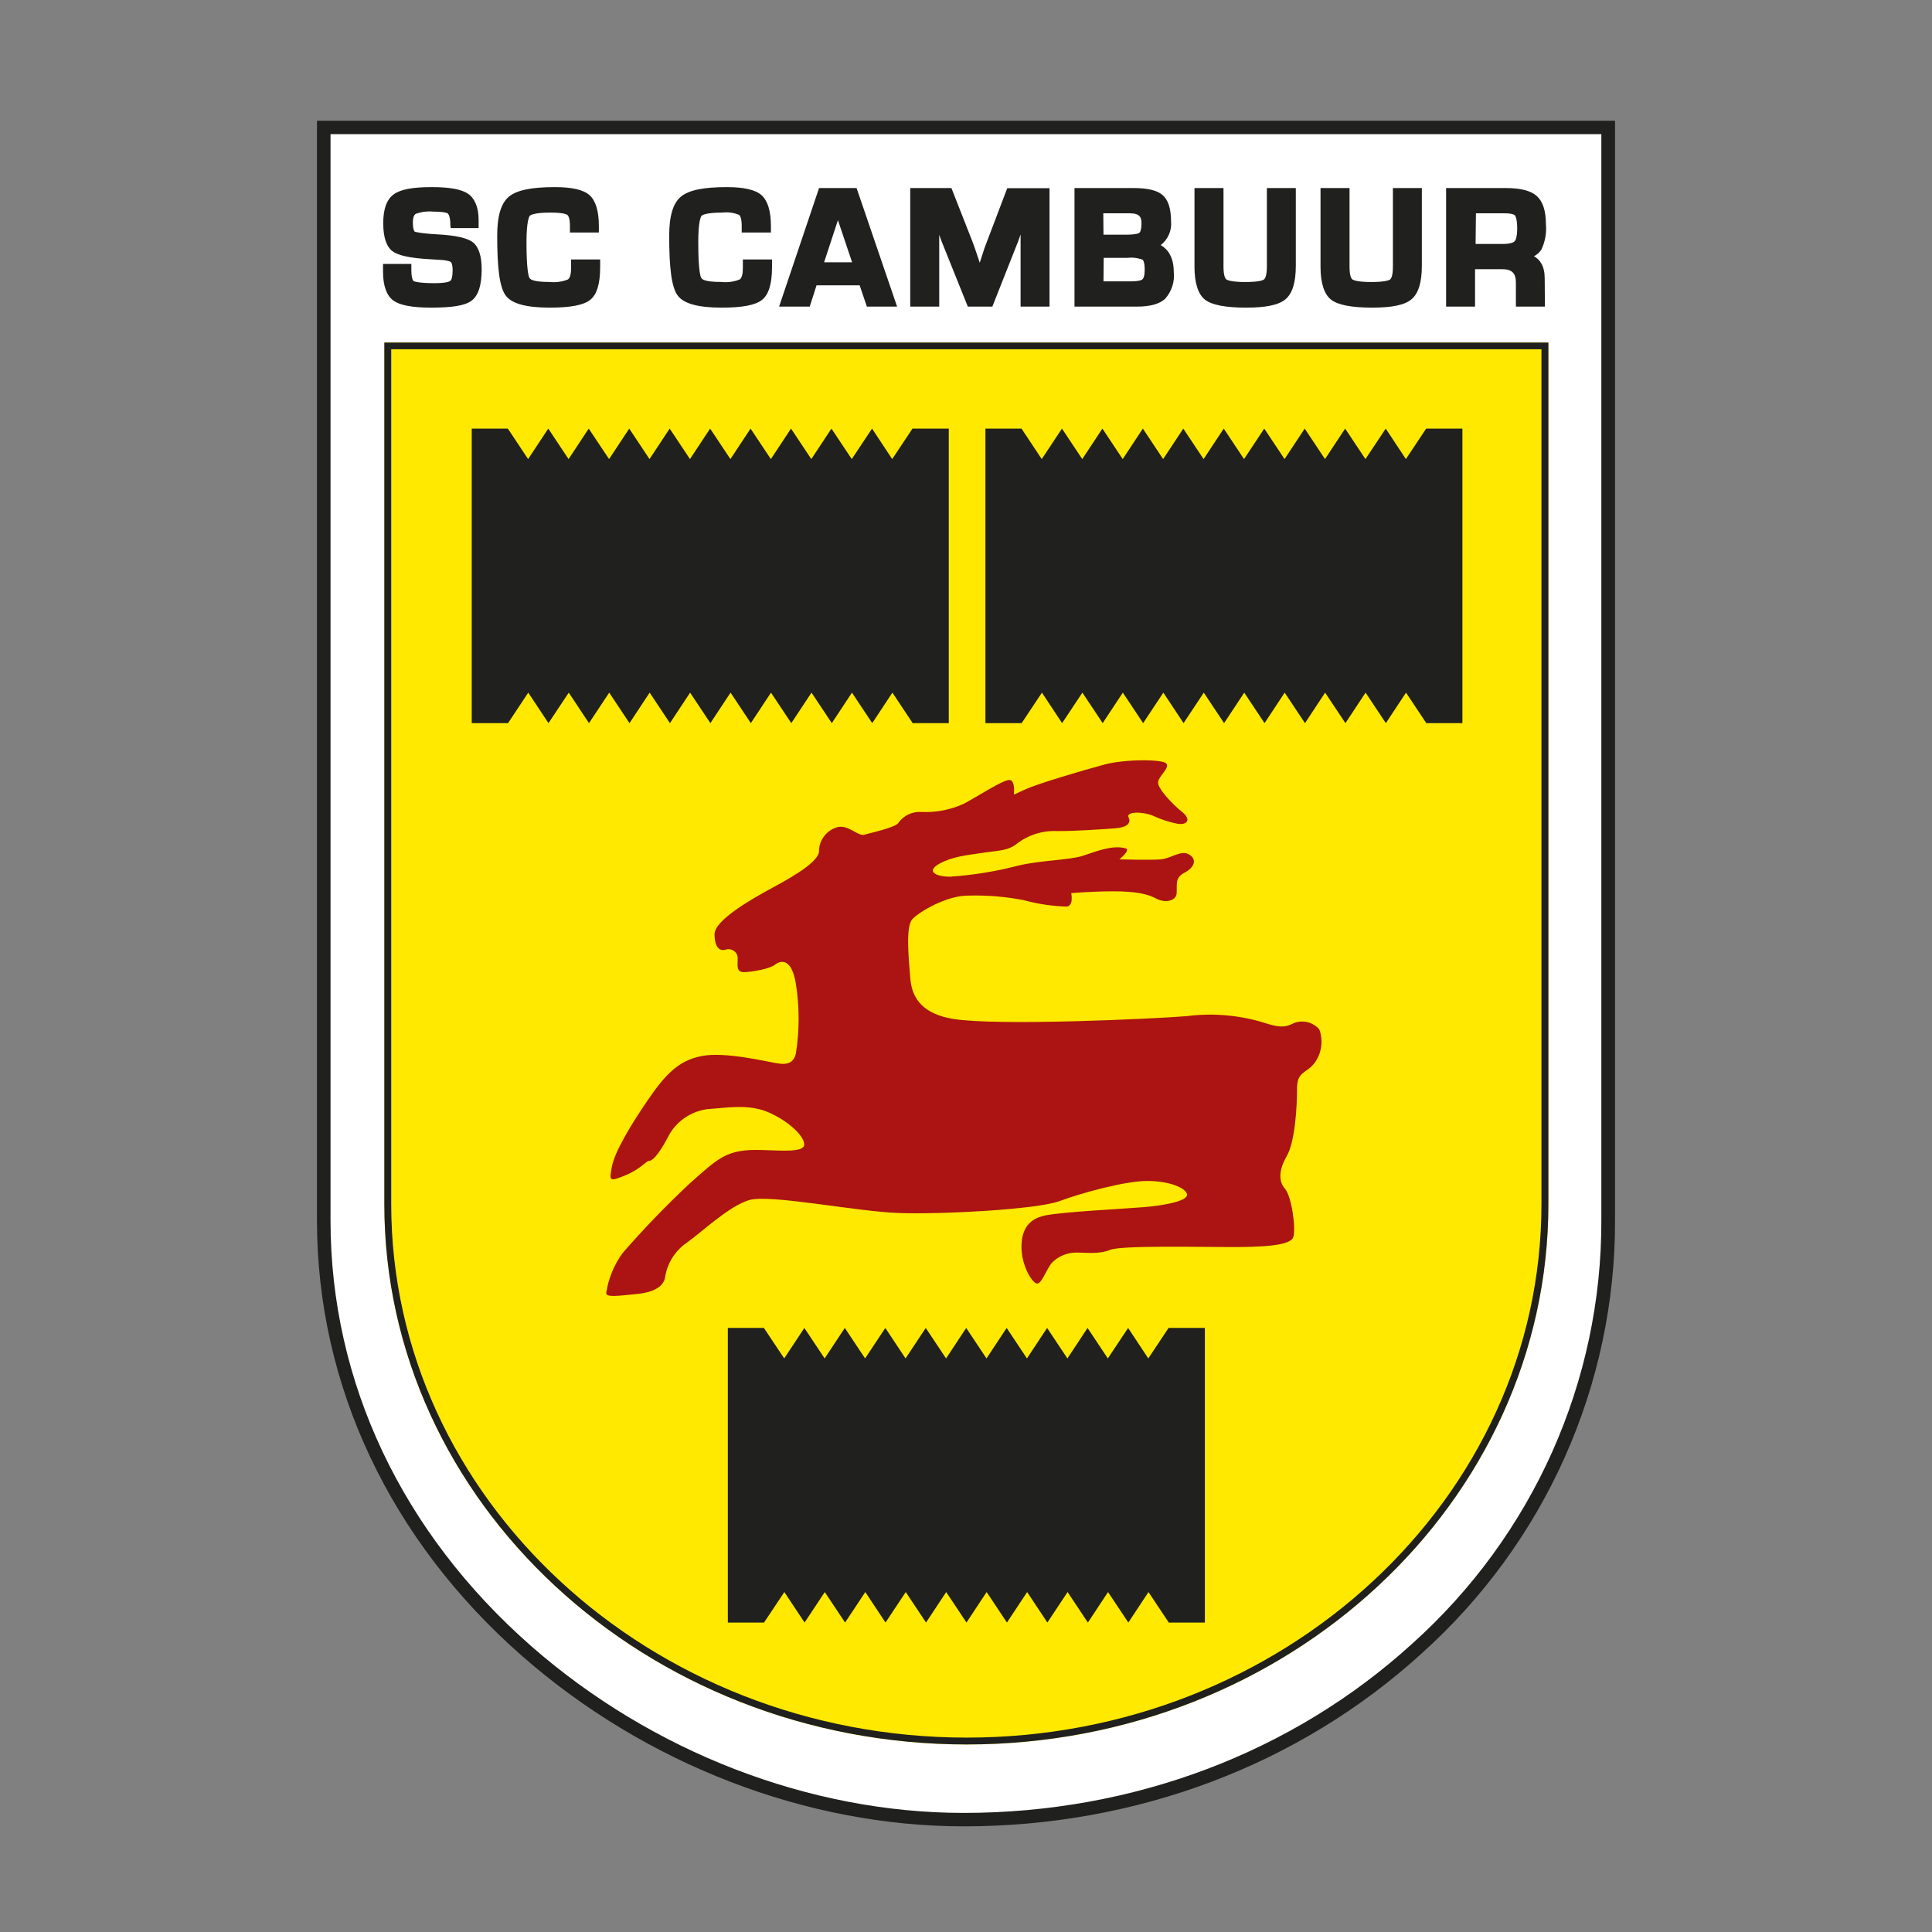
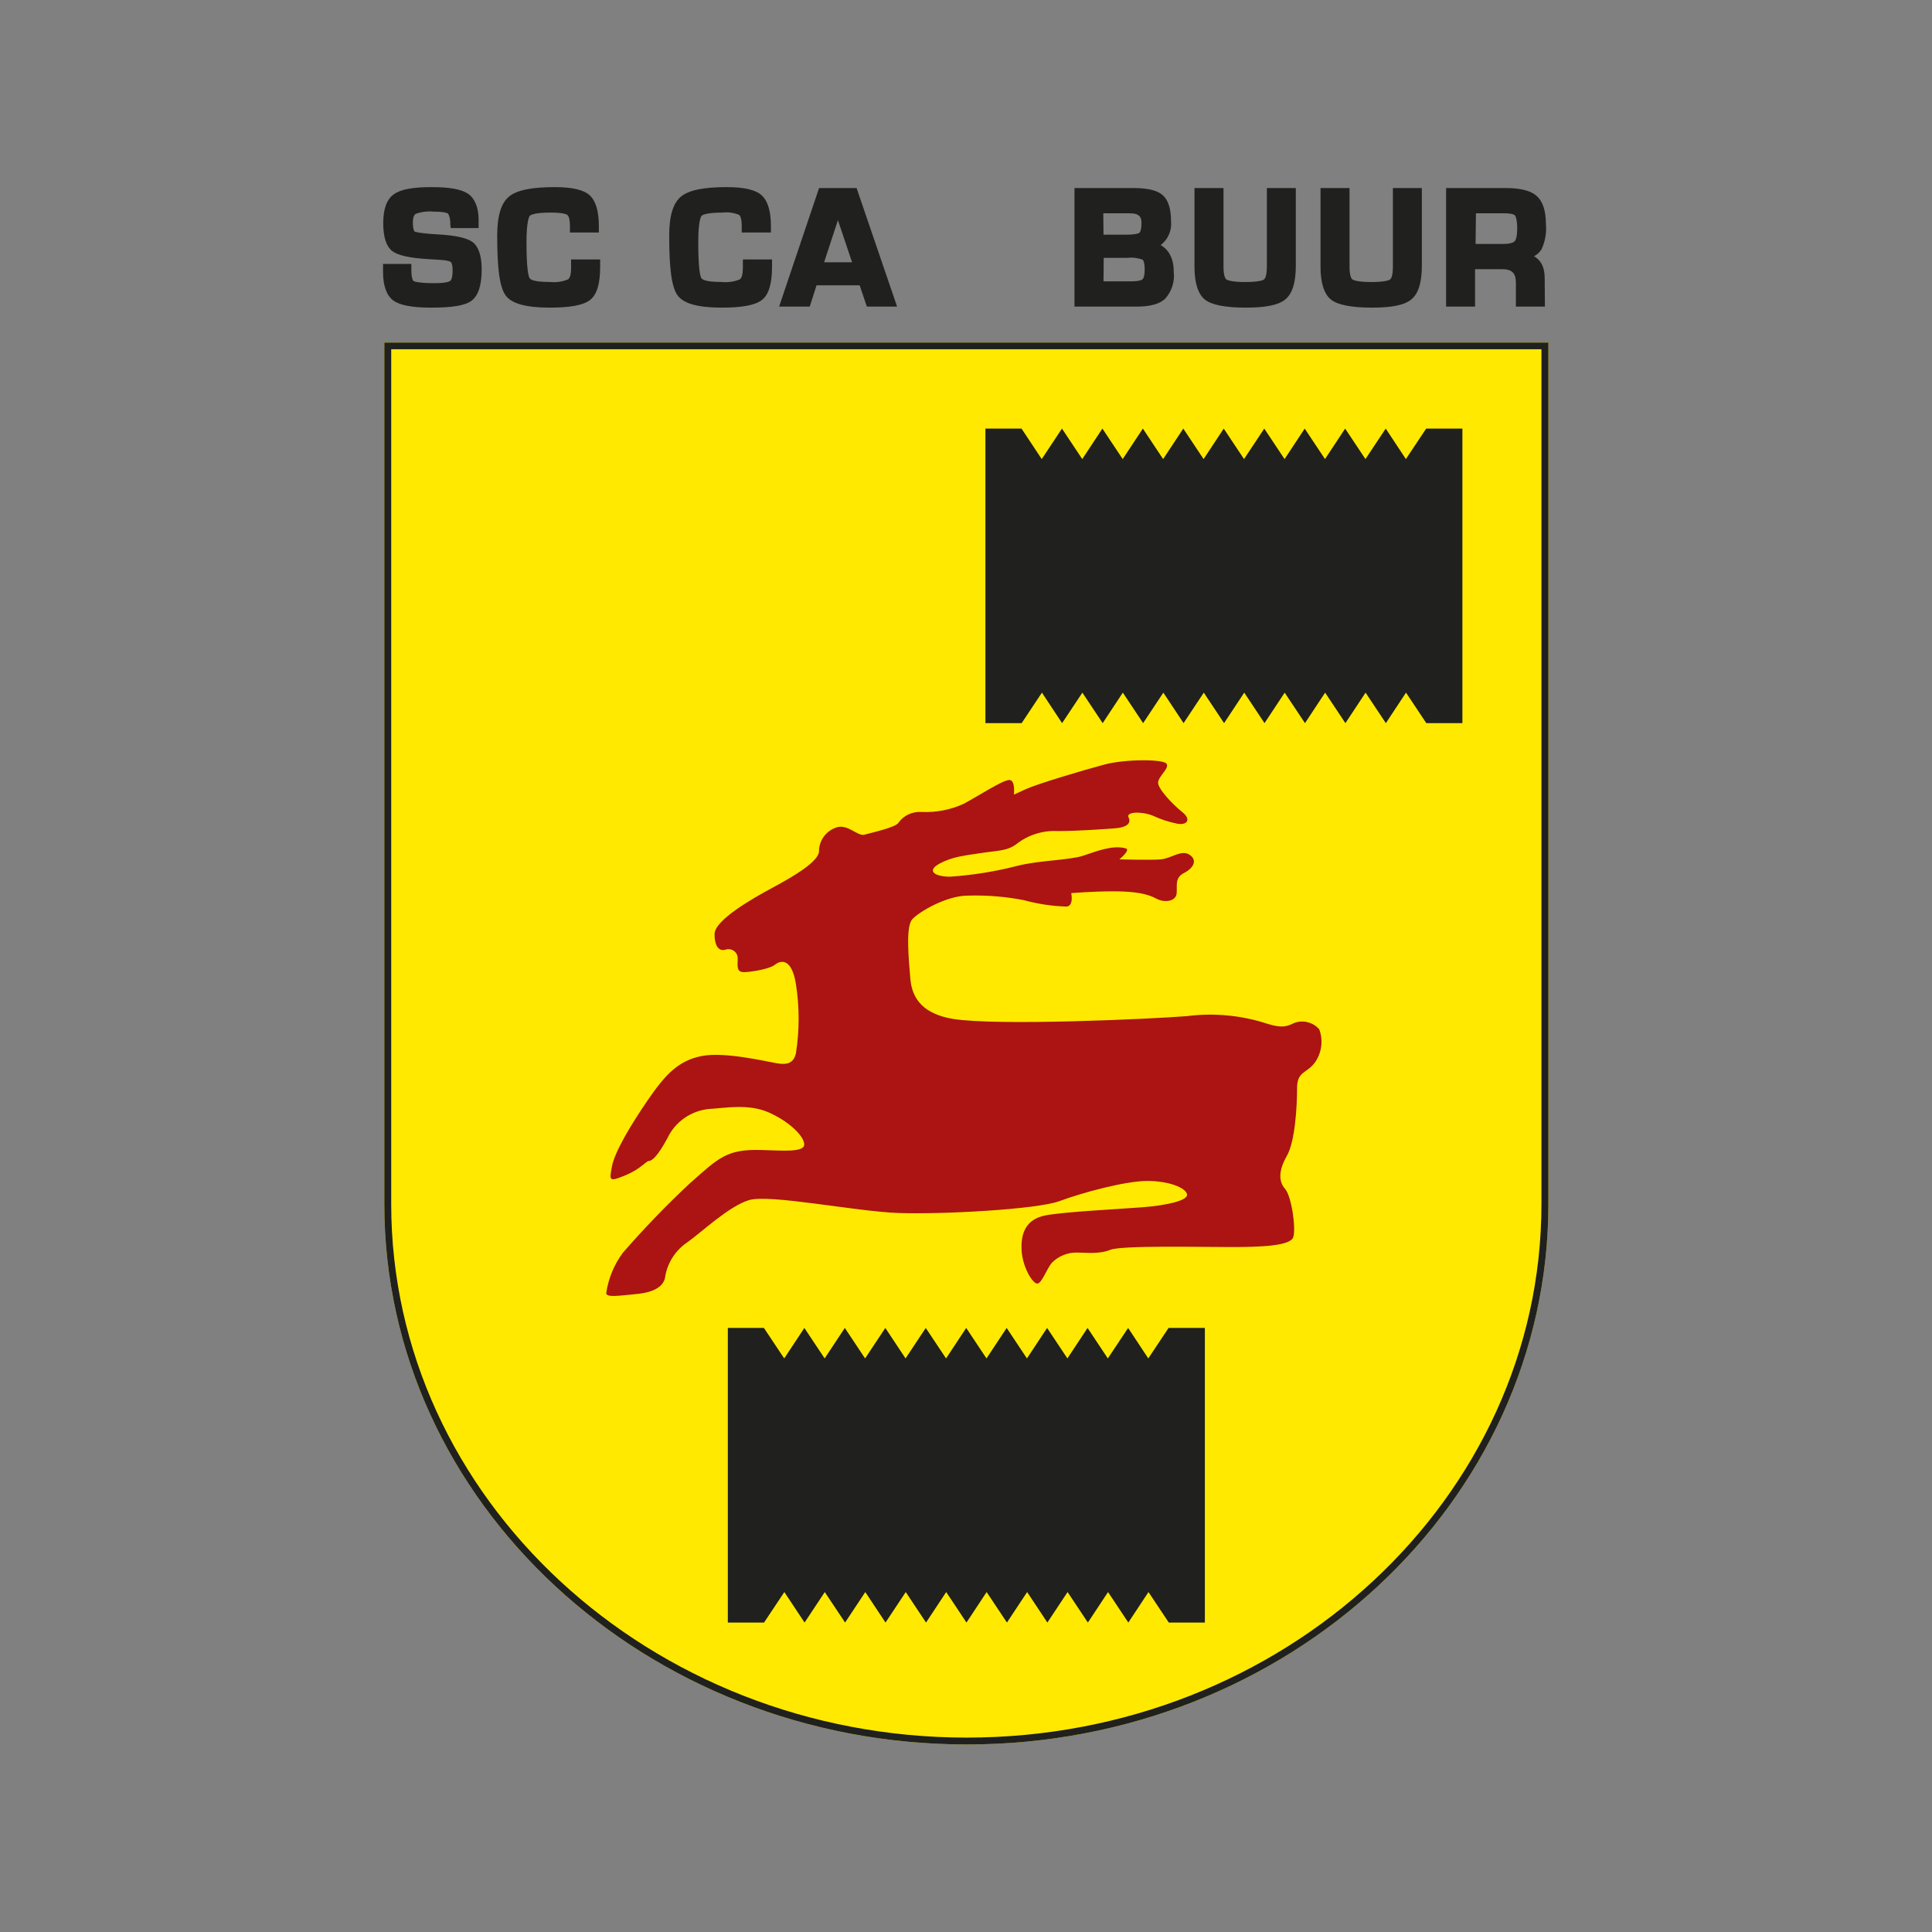
<svg xmlns="http://www.w3.org/2000/svg" version="1.1" width="128" height="128">
  <rect width="100%" height="100%" fill="#808080" stroke="none" />
  <svg width="128" height="128" viewBox="0 0 128 128" fill="none">
    <g clip-path="url(#clip0_1_23)">
-       <path d="M63.851 120.555C53.548 120.555 42.996 116.488 34.908 109.394C26.229 101.789 21.451 91.656 21.451 80.864V8.445H106.549V80.864C106.561 86.199 105.442 91.478 103.263 96.361C101.084 101.243 97.893 105.622 93.895 109.216C85.861 116.528 75.192 120.555 63.851 120.555Z" fill="white" />
-       <path d="M63.851 121C53.44 121 42.78 116.892 34.605 109.728C25.831 102.038 21 91.766 21 80.864V8H107V80.864C107.012 86.26 105.879 91.6 103.673 96.539C101.467 101.478 98.238 105.907 94.193 109.541C86.082 116.932 75.305 121 63.851 121ZM21.898 8.89V80.864C21.898 91.544 26.621 101.539 35.201 109.065C43.213 116.083 53.651 120.11 63.847 120.11C75.075 120.11 85.631 116.127 93.575 108.886C97.53 105.335 100.688 101.005 102.844 96.176C105 91.347 106.107 86.127 106.093 80.85V8.89H21.898Z" fill="#20201E" />
      <path d="M102.585 79.773V22.686H25.463V79.773C25.463 99.506 42.767 115.575 64.055 115.575C85.344 115.575 102.585 99.506 102.585 79.773Z" fill="#FFE900" />
      <path d="M102.125 23.14V79.773C102.125 99.265 85.05 115.121 64.055 115.121C43.061 115.121 25.919 99.265 25.919 79.773V23.14H102.125ZM102.576 22.695H25.463V79.773C25.463 99.506 42.767 115.575 64.055 115.575C85.344 115.575 102.585 99.506 102.585 79.773V22.686L102.576 22.695Z" fill="#20201E" />
      <path d="M28.544 20.381C27.303 20.381 26.491 20.225 26.058 19.909C25.625 19.593 25.377 18.952 25.377 18.009V17.488H27.253V17.884C27.253 18.512 27.393 18.618 27.411 18.627C27.429 18.636 27.705 18.761 28.765 18.761C29.545 18.761 29.766 18.658 29.825 18.614C29.883 18.569 29.987 18.445 29.987 17.889C29.987 17.497 29.897 17.39 29.874 17.363C29.852 17.337 29.698 17.248 29.162 17.217L28.381 17.168C27.141 17.096 26.351 16.918 25.981 16.629C25.611 16.34 25.39 15.739 25.39 14.787C25.39 13.834 25.625 13.207 26.09 12.873C26.554 12.539 27.353 12.397 28.607 12.397C29.789 12.397 30.578 12.539 31.016 12.842C31.453 13.145 31.71 13.732 31.71 14.582V15.112H29.861L29.834 14.889C29.831 14.83 29.831 14.77 29.834 14.711C29.798 14.266 29.685 14.15 29.662 14.137C29.64 14.124 29.464 14.021 28.724 14.021C28.324 13.982 27.92 14.032 27.542 14.168C27.389 14.262 27.353 14.524 27.353 14.729C27.353 15.272 27.479 15.348 27.479 15.348C27.479 15.348 27.772 15.463 29.031 15.53C30.204 15.597 30.957 15.766 31.327 16.051C31.697 16.335 31.913 16.941 31.913 17.831C31.913 18.899 31.692 19.584 31.241 19.922C30.79 20.261 29.915 20.381 28.544 20.381Z" fill="#20201E" />
      <path d="M75.306 20.314H71.188V12.459H75.108C76.037 12.459 76.668 12.61 77.029 12.926C77.39 13.242 77.584 13.816 77.584 14.649C77.616 14.949 77.57 15.253 77.45 15.53C77.33 15.809 77.14 16.052 76.899 16.237C77.35 16.495 77.765 17.012 77.765 18.017C77.8 18.337 77.767 18.66 77.668 18.967C77.569 19.273 77.407 19.556 77.192 19.797C76.813 20.145 76.195 20.314 75.306 20.314ZM73.109 18.64H74.914C75.478 18.64 75.649 18.547 75.694 18.503C75.739 18.458 75.838 18.342 75.838 17.848C75.838 17.354 75.726 17.225 75.703 17.207C75.377 17.085 75.026 17.043 74.679 17.083H73.123L73.109 18.64ZM73.109 15.548H74.589C75.288 15.548 75.464 15.45 75.491 15.418C75.518 15.387 75.626 15.285 75.626 14.769C75.626 14.435 75.536 14.132 74.864 14.132H73.096L73.109 15.548Z" fill="#20201E" />
      <path d="M90.903 20.381C89.55 20.381 88.648 20.207 88.197 19.86C87.745 19.513 87.488 18.783 87.488 17.684V12.459H89.41V17.684C89.41 18.307 89.545 18.476 89.604 18.516C89.663 18.556 89.929 18.685 90.84 18.685C91.751 18.685 92.026 18.569 92.094 18.516C92.162 18.462 92.284 18.316 92.284 17.626V12.459H94.201V17.604C94.201 18.716 93.975 19.442 93.515 19.829C93.055 20.216 92.211 20.381 90.903 20.381Z" fill="#20201E" />
      <path d="M36.415 20.381C34.84 20.381 33.884 20.114 33.492 19.562C33.099 19.01 32.941 17.782 32.941 15.614C32.941 14.311 33.194 13.465 33.717 13.029C34.24 12.593 35.224 12.397 36.758 12.397C37.899 12.397 38.652 12.57 39.058 12.931C39.464 13.291 39.676 13.972 39.676 14.987V15.405H37.759V14.96C37.759 14.422 37.637 14.275 37.583 14.235C37.529 14.195 37.29 14.084 36.473 14.084C35.364 14.084 35.12 14.257 35.089 14.311C35.057 14.364 34.881 14.667 34.881 16.042C34.881 17.884 35.021 18.316 35.08 18.414C35.138 18.512 35.328 18.681 36.406 18.681C36.823 18.727 37.245 18.669 37.633 18.512C37.764 18.418 37.836 18.156 37.836 17.764V17.19H39.762V17.688C39.762 18.805 39.545 19.517 39.099 19.869C38.652 20.221 37.786 20.381 36.415 20.381Z" fill="#20201E" />
      <path d="M47.809 20.381C46.235 20.381 45.279 20.114 44.886 19.562C44.494 19.01 44.336 17.782 44.336 15.614C44.336 14.311 44.589 13.465 45.112 13.029C45.635 12.593 46.619 12.397 48.152 12.397C49.294 12.397 50.047 12.57 50.453 12.931C50.859 13.291 51.076 13.972 51.076 14.987V15.405H49.14V14.96C49.14 14.422 49.019 14.275 48.964 14.235C48.616 14.09 48.235 14.038 47.859 14.084C46.745 14.084 46.506 14.257 46.47 14.311C46.434 14.364 46.262 14.667 46.262 16.042C46.262 17.889 46.402 18.316 46.461 18.414C46.519 18.512 46.709 18.681 47.787 18.681C48.204 18.727 48.626 18.669 49.014 18.512C49.145 18.418 49.217 18.156 49.217 17.764V17.19H51.148V17.688C51.148 18.805 50.931 19.517 50.485 19.869C50.038 20.221 49.181 20.381 47.809 20.381Z" fill="#20201E" />
      <path d="M59.435 20.314H57.432L56.954 18.903H54.098L53.647 20.314H51.617L54.265 12.459H56.751L59.435 20.314ZM54.599 17.377H56.453L55.515 14.586L54.599 17.377Z" fill="#20201E" />
-       <path d="M69.534 20.314H67.617V16.055C67.617 15.895 67.617 15.717 67.617 15.534C67.549 15.726 67.495 15.881 67.45 16.002L65.745 20.314H64.121L62.402 16.037C62.353 15.912 62.294 15.757 62.226 15.561C62.226 15.739 62.226 15.904 62.226 16.055V20.314H60.305V12.459H63.034L64.432 16.019C64.523 16.26 64.644 16.607 64.793 17.052L64.91 17.408L65.023 17.061C65.159 16.616 65.276 16.282 65.38 16.028L66.733 12.468H69.534V20.314Z" fill="#20201E" />
      <path d="M82.549 20.381C81.196 20.381 80.293 20.207 79.842 19.86C79.391 19.513 79.138 18.778 79.138 17.684V12.459H81.06V17.684C81.06 18.307 81.196 18.476 81.254 18.516C81.313 18.556 81.579 18.685 82.49 18.685C83.401 18.685 83.677 18.569 83.74 18.516C83.803 18.462 83.934 18.316 83.934 17.626V12.459H85.851V17.604C85.851 18.716 85.626 19.442 85.165 19.829C84.705 20.216 83.853 20.381 82.549 20.381Z" fill="#20201E" />
      <path d="M102.354 20.314H100.432V18.725C100.432 18.102 100.171 17.835 99.53 17.835H97.726V20.314H95.808V12.459H99.76C100.748 12.459 101.425 12.633 101.822 12.993C102.219 13.354 102.422 13.972 102.422 14.876C102.47 15.444 102.367 16.014 102.124 16.531C102.002 16.721 101.831 16.875 101.628 16.976C102.029 17.194 102.341 17.63 102.341 18.449L102.354 20.314ZM97.762 16.162H99.566C100.103 16.162 100.283 16.05 100.347 15.988C100.41 15.926 100.518 15.717 100.518 15.129C100.518 14.542 100.41 14.315 100.374 14.275C100.338 14.235 100.202 14.132 99.665 14.132H97.784L97.762 16.162Z" fill="#20201E" />
      <path d="M45.686 78.416C47.621 76.703 48.14 76.12 50.463 76.191C51.753 76.222 53.282 76.373 53.282 75.826C53.282 75.279 52.303 74.317 50.955 73.712C49.606 73.107 48.077 73.409 46.976 73.472C46.386 73.53 45.822 73.739 45.339 74.078C44.856 74.416 44.47 74.873 44.22 75.403C43.552 76.649 43.178 76.916 42.992 76.916C42.808 76.916 42.442 77.459 41.4 77.882C40.358 78.305 40.358 78.242 40.543 77.277C40.728 76.311 41.77 74.558 42.929 72.867C44.089 71.175 44.955 70.268 46.484 69.965C48.013 69.662 50.77 70.33 51.505 70.45C52.24 70.57 52.592 70.374 52.732 69.782C52.97 68.262 52.97 66.715 52.732 65.194C52.425 63.321 51.627 63.681 51.325 63.926C51.022 64.171 49.971 64.371 49.362 64.407C48.753 64.442 48.875 63.984 48.875 63.517C48.88 63.419 48.861 63.322 48.819 63.234C48.778 63.145 48.715 63.068 48.636 63.009C48.557 62.95 48.465 62.91 48.368 62.894C48.27 62.878 48.17 62.885 48.077 62.916C47.707 63.036 47.341 62.796 47.341 61.888C47.341 60.98 49.732 59.592 51.198 58.804C52.664 58.016 54.261 57.055 54.261 56.387C54.264 56.038 54.378 55.699 54.587 55.417C54.796 55.136 55.089 54.925 55.425 54.816C56.16 54.576 56.833 55.422 57.261 55.301C57.69 55.181 59.345 54.816 59.517 54.518C59.687 54.278 59.917 54.085 60.185 53.958C60.453 53.831 60.749 53.774 61.046 53.793C62.017 53.841 62.985 53.653 63.865 53.245C64.768 52.765 66.437 51.675 66.865 51.675C67.294 51.675 67.172 52.645 67.172 52.645L67.971 52.28C68.765 51.919 71.828 51.011 73.176 50.651C74.525 50.291 77.033 50.286 77.277 50.589C77.521 50.891 76.727 51.434 76.727 51.857C76.727 52.28 77.706 53.308 78.319 53.793C78.933 54.278 78.68 54.683 78.012 54.576C77.442 54.462 76.887 54.28 76.361 54.033C75.563 53.731 74.584 53.793 74.769 54.153C74.954 54.514 74.706 54.816 73.867 54.879C73.028 54.941 71.354 55.061 70.068 55.061C69.092 55.009 68.13 55.31 67.362 55.907C66.748 56.387 66.076 56.352 65.034 56.512C63.992 56.672 63.072 56.752 62.214 57.237C61.357 57.722 61.971 58.083 62.95 58.083C64.461 57.98 65.959 57.737 67.425 57.358C68.891 56.993 70.853 56.993 71.769 56.69C72.685 56.387 73.731 55.965 74.588 56.209C74.931 56.303 74.16 56.935 74.16 56.935C74.16 56.935 76.244 56.993 76.916 56.935C77.588 56.877 78.269 56.267 78.815 56.632C79.361 56.997 79.059 57.522 78.445 57.838C77.832 58.154 77.994 58.626 77.958 59.173C77.922 59.721 77.16 59.836 76.605 59.534C76.05 59.231 75.251 59.053 73.785 59.053C72.319 59.053 70.971 59.173 70.971 59.173C70.971 59.173 71.156 60.019 70.664 60.063C69.71 60.035 68.763 59.893 67.844 59.641C66.615 59.4 65.362 59.299 64.109 59.338C62.702 59.338 60.866 60.424 60.437 60.909C60.008 61.394 60.189 63.383 60.311 64.834C60.432 66.285 61.281 67.188 63.13 67.504C66.071 67.985 76.361 67.504 78.626 67.322C80.424 67.091 82.251 67.264 83.972 67.829C84.955 68.132 85.257 68.011 85.749 67.771C86.036 67.666 86.348 67.651 86.644 67.726C86.94 67.802 87.205 67.965 87.404 68.194C87.541 68.561 87.584 68.956 87.531 69.344C87.477 69.732 87.329 70.101 87.098 70.419C86.543 71.144 85.934 70.962 85.934 72.11C85.934 73.258 85.812 75.612 85.257 76.582C84.702 77.553 84.707 78.274 85.135 78.759C85.564 79.244 85.871 81.353 85.686 81.958C85.501 82.564 83.43 82.621 81.522 82.621C79.614 82.621 74.304 82.501 73.56 82.804C72.816 83.106 71.968 82.986 71.354 82.986C71.047 82.98 70.743 83.036 70.459 83.15C70.175 83.264 69.918 83.434 69.703 83.649C69.333 84.072 69.026 85.042 68.719 85.042C68.413 85.042 67.74 83.952 67.682 82.817C67.623 81.682 67.989 80.766 69.274 80.521C70.56 80.276 74.295 80.098 75.766 79.978C77.236 79.858 78.707 79.555 78.644 79.132C78.581 78.71 77.48 78.242 76.009 78.242C74.539 78.242 71.661 79.03 70.19 79.578C68.719 80.125 62.413 80.468 59.535 80.365C56.657 80.263 50.964 79.092 49.61 79.515C48.257 79.938 46.489 81.633 45.55 82.297C45.168 82.553 44.841 82.881 44.588 83.263C44.336 83.645 44.163 84.073 44.08 84.522C44.021 85.189 43.408 85.612 42.181 85.732C40.953 85.852 40.164 85.972 40.164 85.67C40.305 84.705 40.683 83.788 41.265 83C42.658 81.398 44.134 79.868 45.686 78.416V78.416Z" fill="#AB1412" />
      <path d="M65.287 28.395V47.91H67.687L69.031 45.889L70.367 47.91L71.711 45.889L73.055 47.91L74.391 45.889L75.735 47.91L77.075 45.889L78.415 47.91L79.754 45.889L81.099 47.91L82.434 45.889L83.778 47.91L85.114 45.889L86.458 47.91L87.793 45.889L89.137 47.91L90.473 45.889L91.817 47.91L93.152 45.889L94.497 47.91H96.888V28.395H94.488L93.143 30.416L91.808 28.395L90.464 30.416L89.119 28.395L87.784 30.416L86.44 28.395L85.105 30.416L83.76 28.395L82.42 30.416L81.076 28.395L79.741 30.416L78.396 28.395L77.061 30.416L75.717 28.395L74.382 30.416L73.037 28.395L71.702 30.416L70.358 28.395L69.018 30.416L67.678 28.395H65.287Z" fill="#20201E" />
-       <path d="M31.254 28.395V47.91H33.658L34.998 45.889L36.338 47.91L37.682 45.889L39.022 47.91L40.362 45.889L41.706 47.91L43.041 45.889L44.386 47.91L45.721 45.889L47.065 47.91L48.401 45.889L49.745 47.91L51.08 45.889L52.425 47.91L53.764 45.889L55.109 47.91L56.444 45.889L57.788 47.91L59.124 45.889L60.468 47.91H62.859V28.395H60.454L59.11 30.416L57.775 28.395L56.431 30.416L55.086 28.395L53.751 30.416L52.407 28.395L51.071 30.416L49.727 28.395L48.392 30.416L47.047 28.395L45.712 30.416L44.368 28.395L43.032 30.416L41.688 28.395L40.353 30.416L39.004 28.395L37.669 30.416L36.324 28.395L34.989 30.416L33.645 28.395H31.254Z" fill="#20201E" />
      <path d="M48.221 87.98V107.498H50.62L51.965 105.478L53.305 107.498L54.644 105.478L55.989 107.498L57.328 105.478L58.668 107.498L60.008 105.478L61.352 107.498L62.688 105.478L64.032 107.498L65.367 105.478L66.712 107.498L68.051 105.478L69.391 107.498L70.731 105.478L72.075 107.498L73.411 105.478L74.755 107.498L76.09 105.478L77.435 107.498H79.826V87.98H77.421L76.077 90L74.741 87.98L73.397 90L72.053 87.98L70.718 90L69.373 87.98L68.038 90L66.694 87.98L65.358 90L64.014 87.98L62.679 90L61.334 87.98L59.995 90L58.655 87.98L57.315 90L55.971 87.98L54.635 90L53.291 87.98L51.956 90L50.611 87.98H48.221Z" fill="#20201E" />
    </g>
    <defs>
      <clipPath id="SvgjsClipPath1001">
        <rect width="86" height="113" fill="white" transform="translate(21 8)" />
      </clipPath>
    </defs>
  </svg>
  <style>@media (prefers-color-scheme: light) { :root { filter: none; } }
@media (prefers-color-scheme: dark) { :root { filter: none; } }
</style>
</svg>